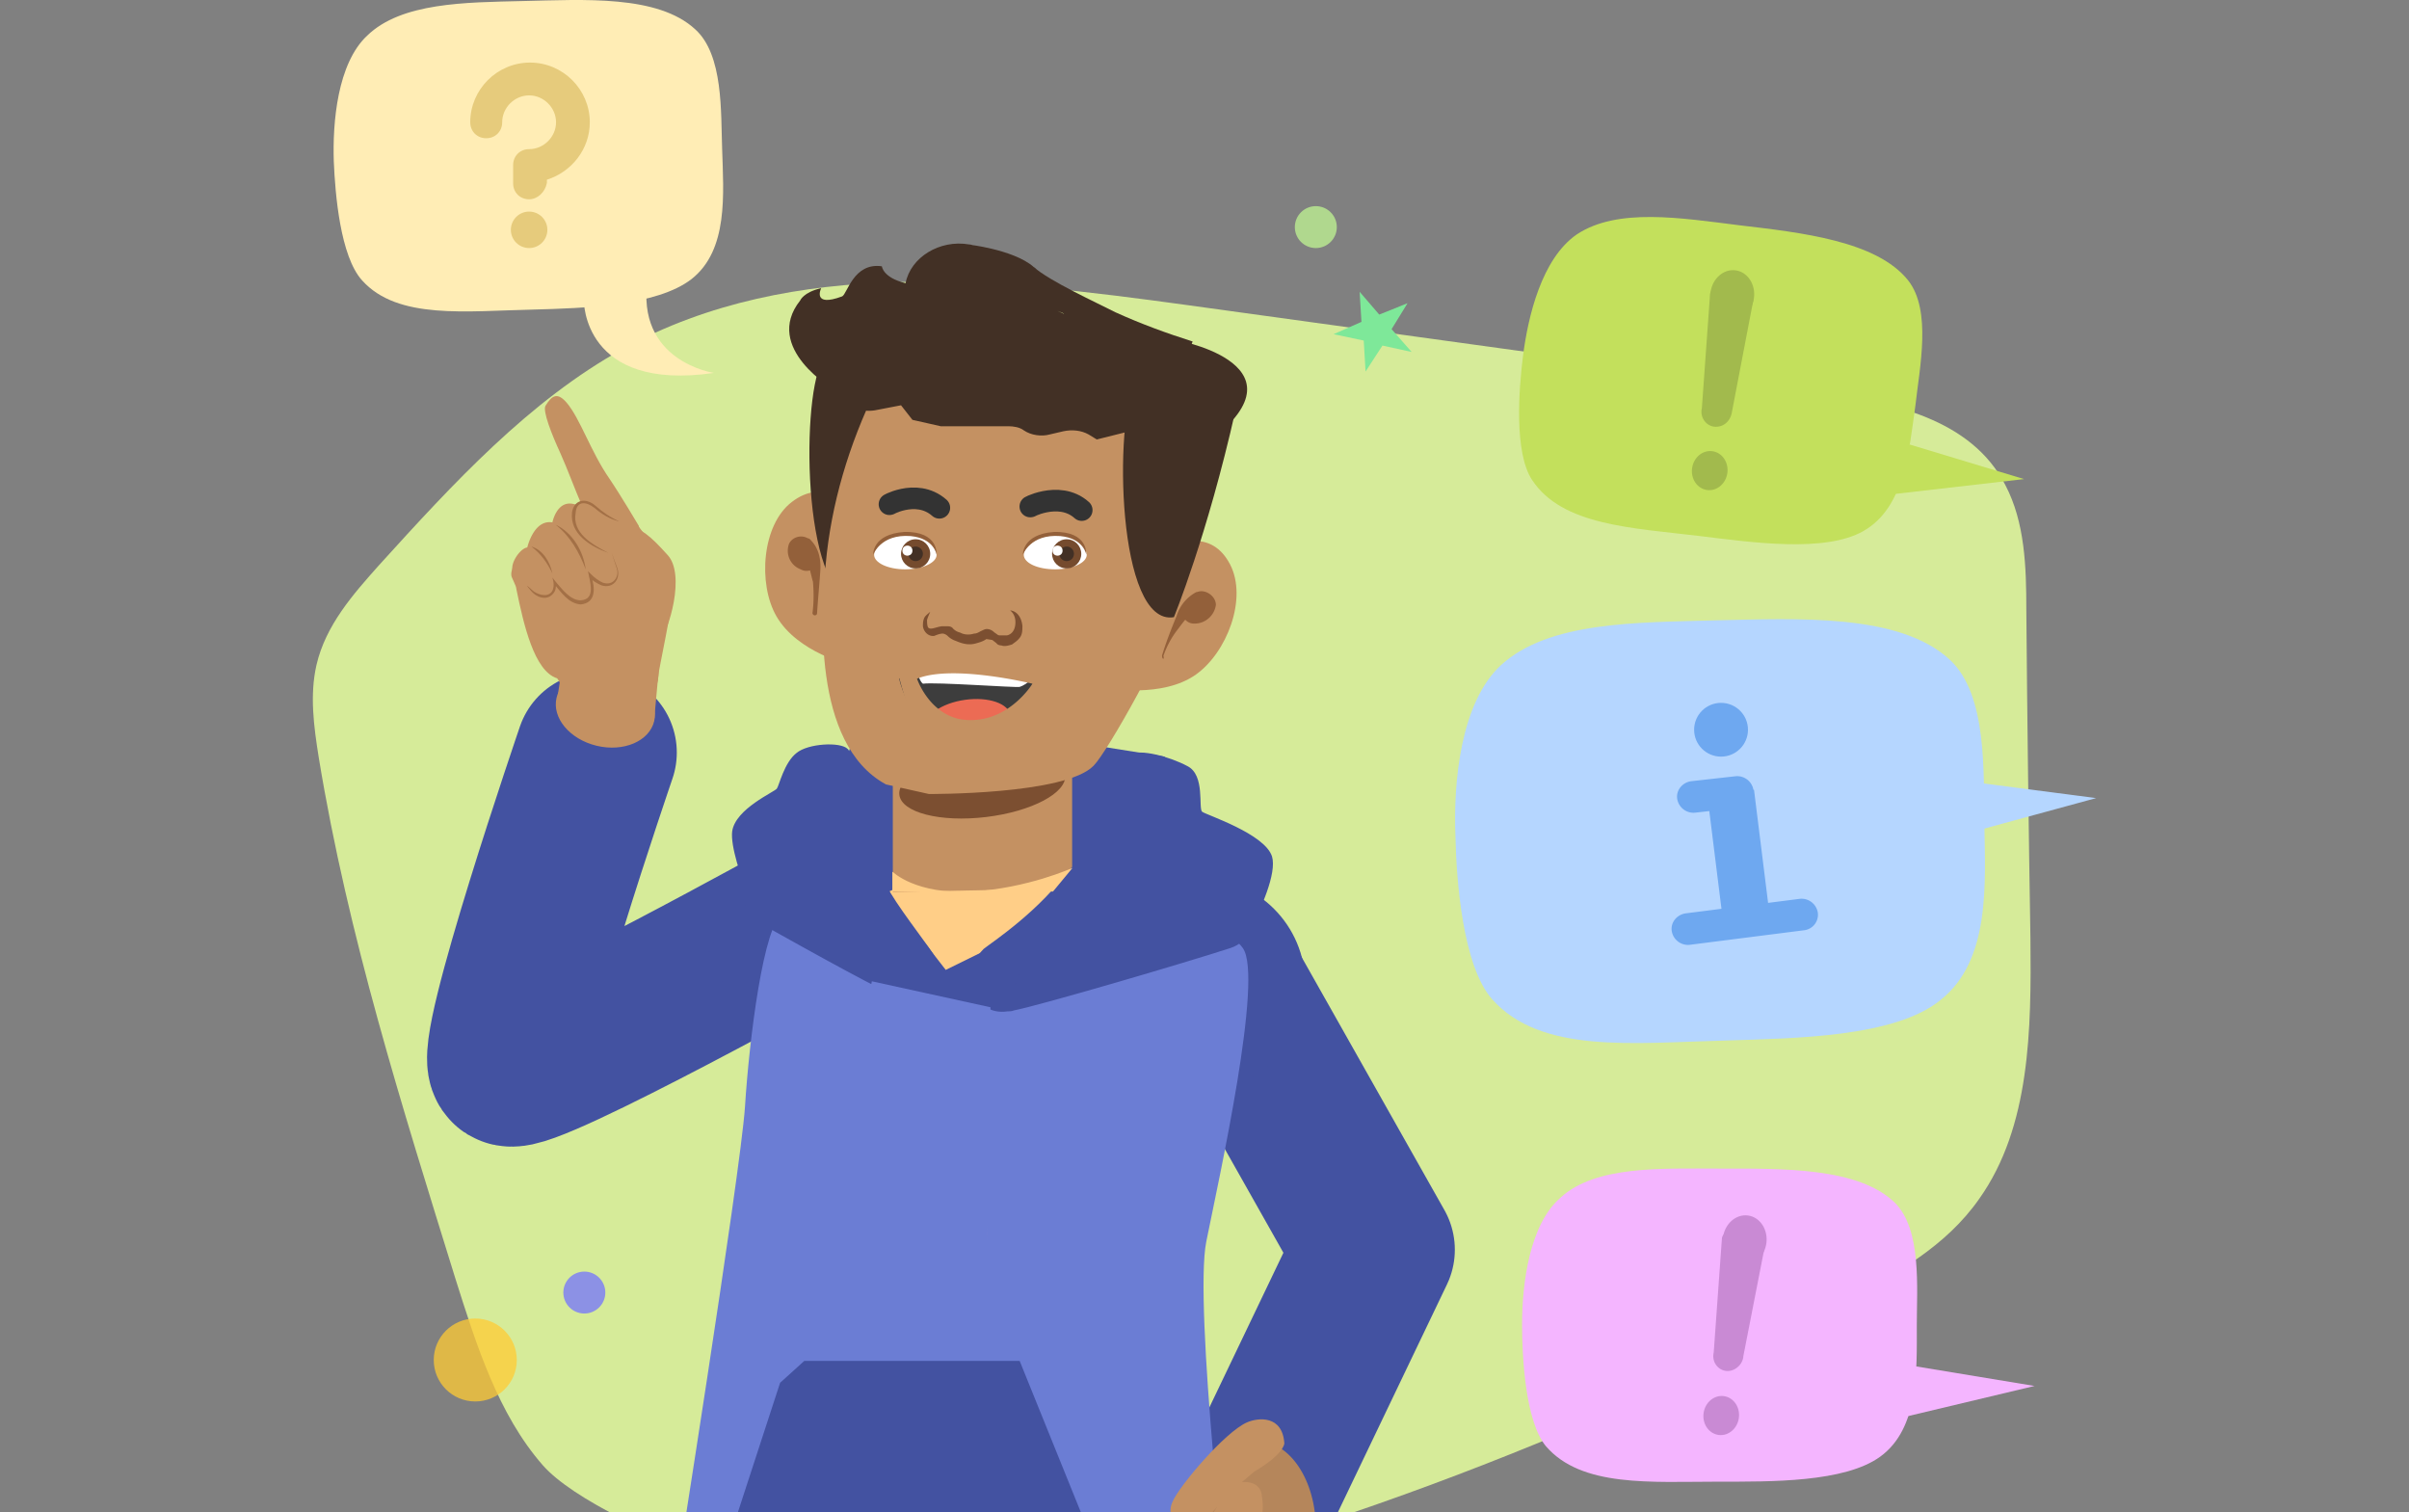
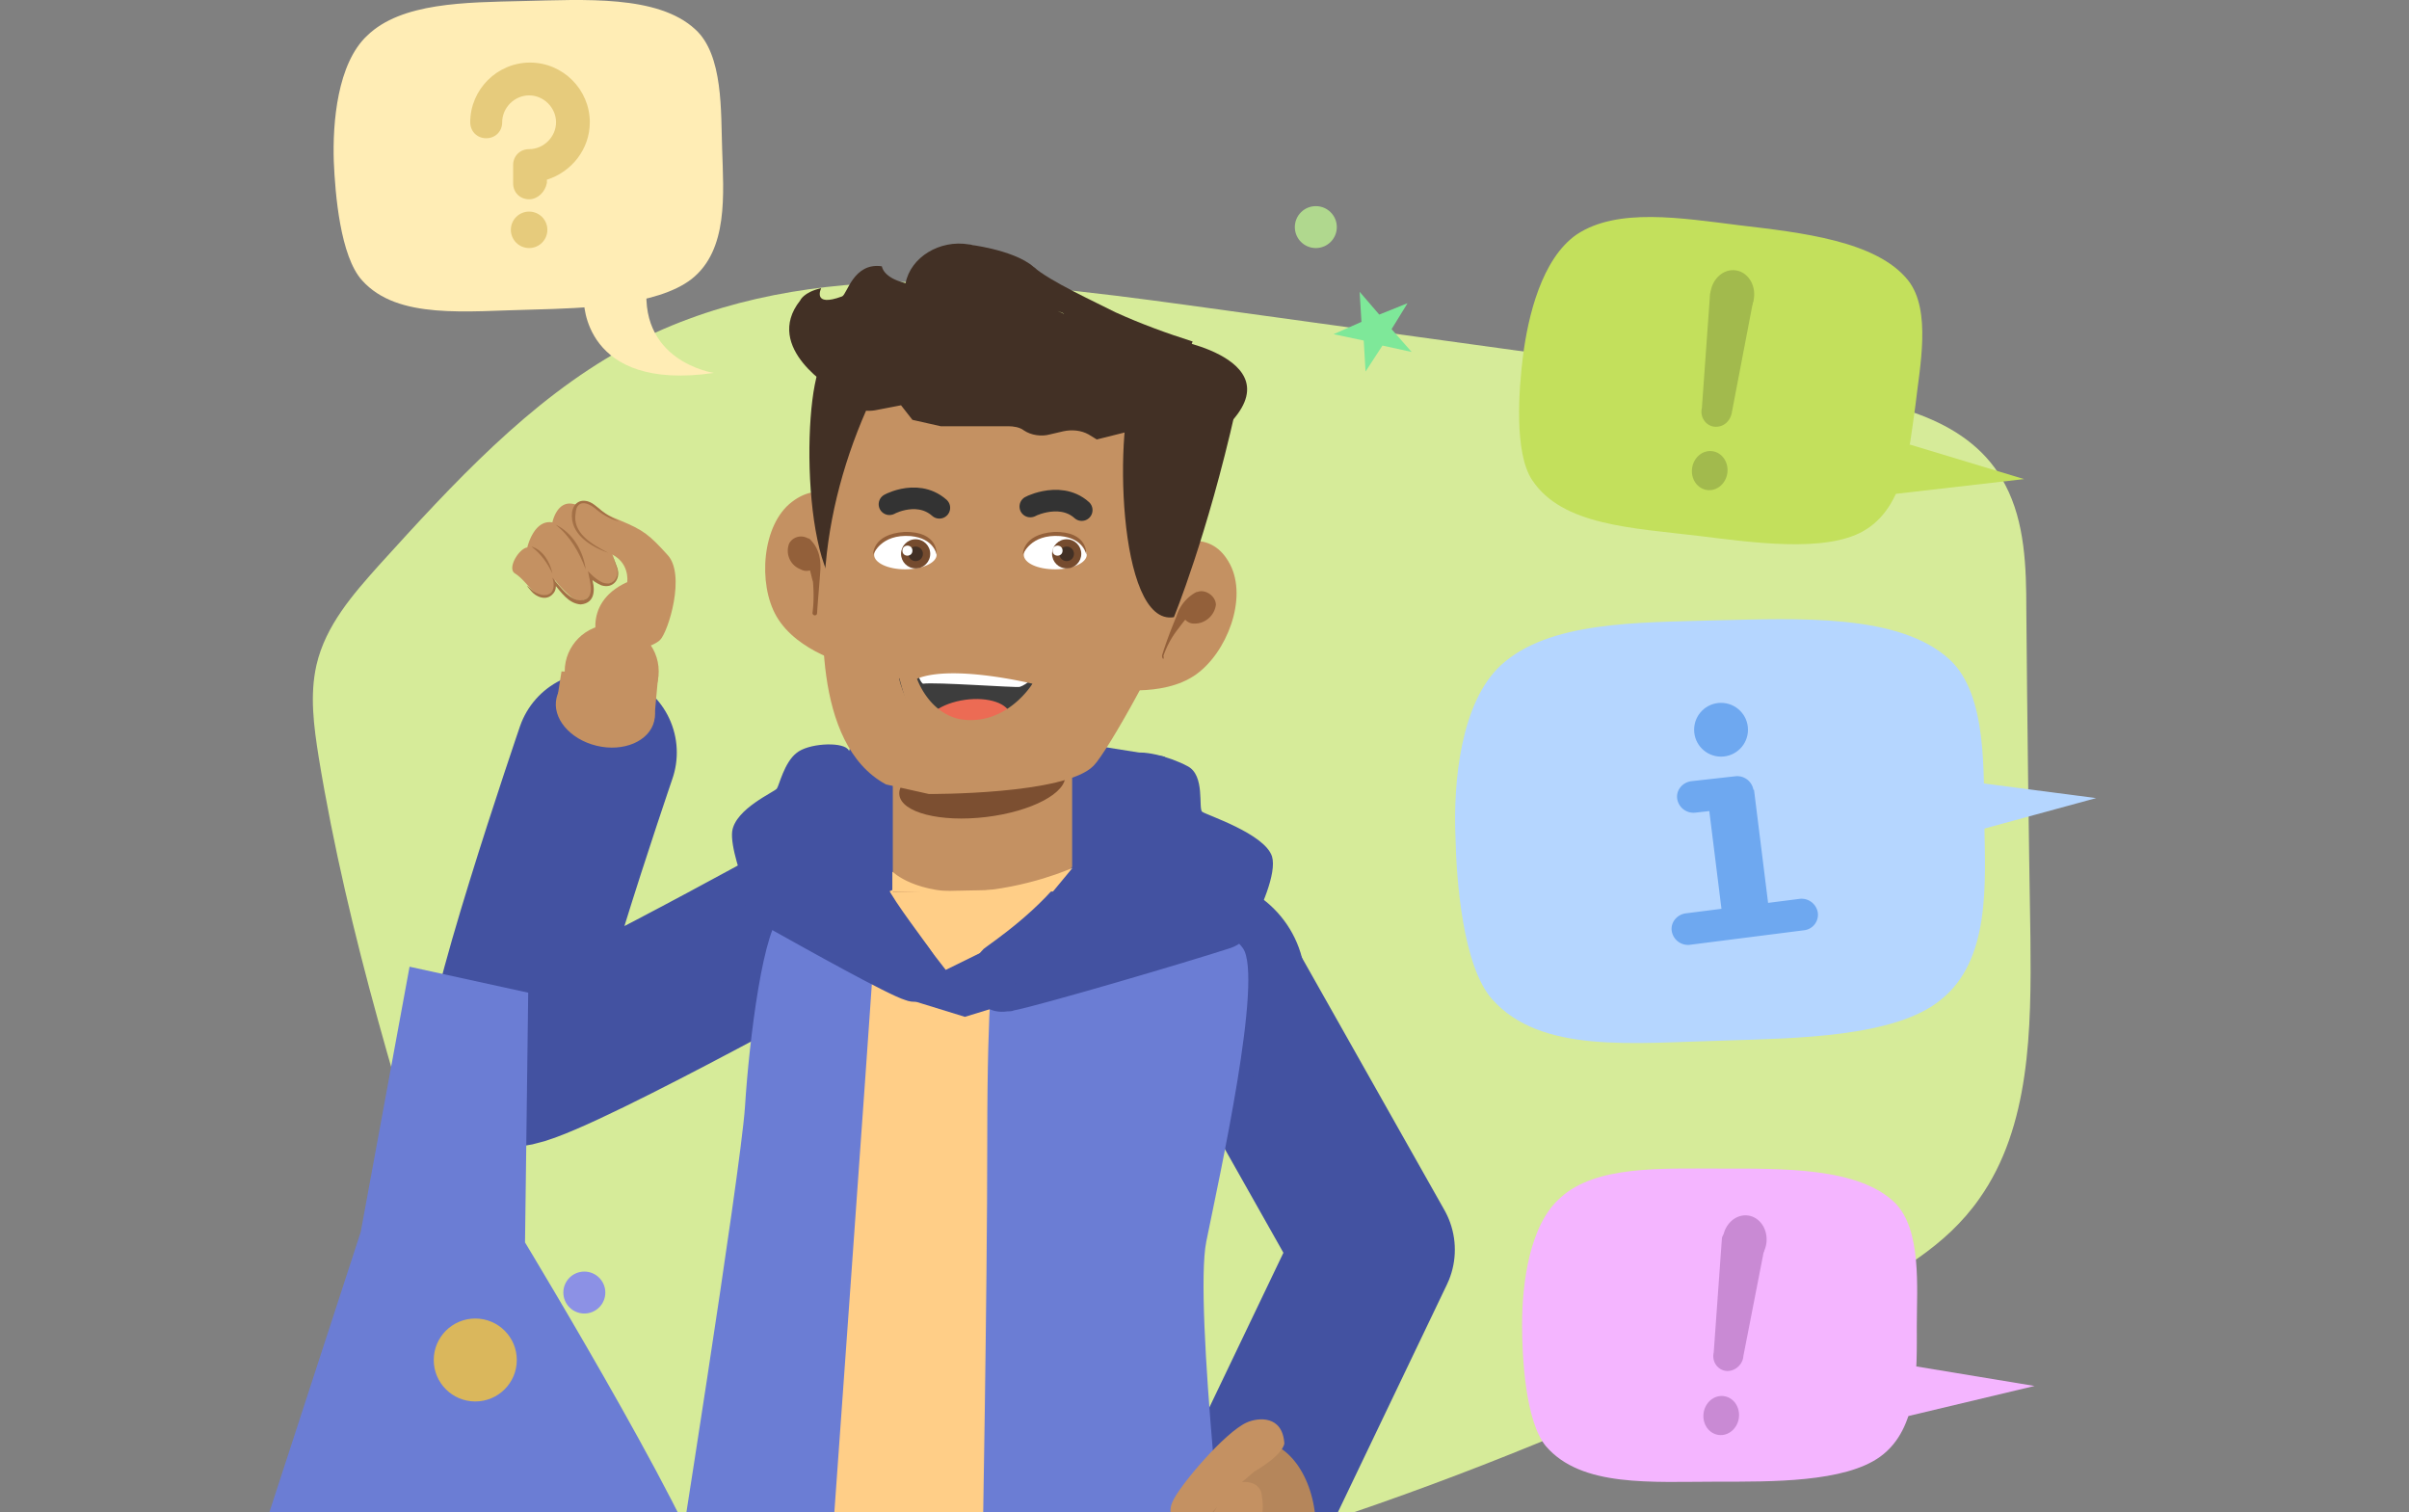
<svg xmlns="http://www.w3.org/2000/svg" width="231" height="145" fill="none">
  <rect width="100%" height="100%" fill="#808080" stroke="none" />
  <g clip-path="url(#a)">
    <path fill="#D6EB99" fill-rule="evenodd" d="M52.05 140.494c-4.288-4.894-6.389-11.579-8.402-17.959-5.076-16.386-10.283-32.815-13.083-49.9-.481-3.015-.875-5.986-.219-8.87.875-3.801 3.5-6.773 5.995-9.57 7.132-7.864 14.396-15.773 23.41-20.754 16.365-8.958 35.837-6.686 54.041-4.195l60.822 8.39c6.695.917 14.396 2.49 17.678 8.87 1.882 3.583 2.013 7.865 2.013 11.972.088 10.487.219 20.93.394 31.504.087 8.696 0 18.046-4.901 24.95-3.194 4.588-8.095 7.297-12.908 9.788-25.861 13.371-53.034 23.857-81.083 29.625C85 156.53 57.651 146.873 52.05 140.494Z" clip-rule="evenodd" />
    <path stroke="#4352A1" stroke-linecap="round" stroke-linejoin="round" stroke-width="15.457" d="M78.61 87.492s-28.18 15.643-29.754 14.681c-1.62-1.005 8.314-30.018 8.314-30.018M116.286 92.385l15.49 27.441-11.989 25.037" />
    <ellipse cx="114.886" cy="94.396" fill="#4352A1" rx="10.283" ry="10.268" />
    <ellipse cx="118.561" cy="147.354" fill="#4352A1" rx="6.301" ry="5.768" />
    <path fill="#4352A1" d="m111.691 72.548-28.88-4.588-4.988 14.463 5.907 9.089 23.848-1.399 4.113-17.565Z" />
    <path fill="#FFCE87" d="M117.511 160.55c-.919-10.268-3.107-37.097-1.838-44.613 1.575-9.394 5.207-24.12 0-26.435-5.207-2.316-12.777-4.894-12.777-4.894l-12.777-1.005s-13.39 4.588-15.272 8.258c-.918 1.792-1.881 17.173-3.5 32.116-.92 9.176-3.588 20.45-4.813 28.621-.394 2.665-.175 3.364-.832 5.986l51.809 1.966Z" />
    <path fill="#6B7DD4" d="M95.282 92.386s-.613 2.272-.613 16.953c0 14.682-.481 41.205-.481 41.205s9.583 4.501 18.859 4.894c4.814.218 4.814-.699 4.814-.699s-3.413-29.626-2.188-35.699c1.225-6.074 5.513-25.344 3.5-28.14-2.012-2.797-12.47-6.598-14.571-6.598-2.1 0 .219 1.31.219 1.31l-9.54 6.774ZM82.593 84.128s1.094 8.695 1.006 10.268c-.087 1.573-3.982 56.061-3.982 56.061s-8.095 4.501-15.096 2.797c0 0 6.476-40.681 6.914-47.104.394-6.38 1.794-17.74 3.675-18.57 1.926-.787 7.483-3.452 7.483-3.452Z" />
    <path fill="#4352A1" d="M94.32 90.987c-2.407 2.403-.92 6.467 2.275 5.986.088 0 .481 0 .613-.087 2.494-.48 16.496-4.588 20.784-5.986.919-.306 1.576-.918 1.882-1.792 1.006-1.879 2.582-5.374 2.1-6.991-.7-2.185-6.301-3.976-6.695-4.282-.393-.306.307-3.496-1.4-4.37-1.706-.917-4.594-1.704-5.601-1.092-1.006.612-3.282 7.69-5.601 10.749-2.888 4.195-7.657 7.297-8.357 7.865ZM89.594 91.686c.612 1.311.306 2.71-.613 3.802-.613.612-1.4.7-2.188.393-1.619-.48-9.495-4.894-12.865-6.772-1.006-.7-1.706-1.792-2.1-3.015-.788-2.01-1.794-4.982-1.619-6.38.306-2.185 4.113-3.801 4.288-4.107.219-.306.7-2.49 1.882-3.409 1.094-.917 4.2-1.092 4.9-.393.7.612-.393 3.67 1.4 6.904 1.007 1.792 1.182 3.889 2.714 6.904 1.313 2.185 4.113 5.68 4.2 6.073Z" />
    <path fill="#C49162" d="M104.865 57.779s9.583-10.356 13.084-3.67c1.706 3.277-.307 8.477-3.282 10.574-3.194 2.272-8.402 1.31-8.402 1.31l-1.4-8.214ZM84.212 56.992s-2.713-.393-3.107 1.093c-.394 1.485.306 3.67 1.4 4.282 1.094.611 3.107 0 3.107 0s2.582-3.103 1.006-4.108c-.787-.48-1.619-.874-2.406-1.267Z" />
    <path fill="#93603A" d="M111.56 62.892a8.716 8.716 0 0 1 1.4-2.578c.307-.394 1.488-2.098 2.013-1.792a264.08 264.08 0 0 1-.481-.48l.087.218v-.786c-.219 0-.394.087-.612.218-1.182.393-.613 2.185.612 2.097 1.007 0 1.882-.786 2.013-1.791 0-.7-.7-1.311-1.4-1.311-.219 0-.394.087-.481.087a3.872 3.872 0 0 0-1.882 2.273c-.481 1.18-1.006 2.49-1.4 3.801 0 .087 0 .218.087.306.088.087.088-.175.044-.262Z" />
    <path fill="#C49162" d="m86.224 56.993-4.682 6.772s-5.076-1.18-7.088-4.675c-1.794-3.102-1.4-8.783 1.487-10.968 5.995-4.587 10.283 8.87 10.283 8.87Z" />
    <path fill="#93603A" d="M77.91 58.784c0 .087.088.218.22.218.13 0 .218-.087.218-.218.087-1.311.219-2.71.306-3.976.088-1.005-.087-2.098-.787-2.884-.088-.088-.22-.306-.394-.306-.7-.393-1.488-.087-1.794.48a1.9 1.9 0 0 0 1.094 2.491c1.094.612 2.406-.786 1.4-1.704l-.394-.393-.306.699.087-.219c-.219.088-.481.219-.7.306.613 0 .92 2.01 1.094 2.49.088 1.006.088 2.01-.044 3.016Z" />
    <path fill="#C49162" d="m100.883 85.22-15.271.305V68.66h17.196v14.463l-1.925 2.097Z" />
    <ellipse cx="8.007" cy="3.102" fill="#7C4F31" rx="8.007" ry="3.102" transform="rotate(-6.86 653.04 -679.757) skewX(.019)" />
    <path fill="#423025" d="M82.505 57.473s3.807-6.904 2.888-19.837l-6.607-2.884c-2.057 3.889-1.75 23.726 3.719 22.721Z" />
    <path fill="#C49162" d="M83.993 37.33c-2.582 5.287-4.288 10.967-4.813 16.735-.394 4.37-1.4 17.26 5.776 21.148l4.113.918s13.083.088 15.796-2.709c1.313-1.31 7.089-11.58 8.402-15.861 1.181-4.282 2.406-11.055 2.1-14.682-.306-3.627-10.983-9.045-10.983-9.045s-16.19-3.102-20.391 3.496Z" />
    <path stroke="#333" stroke-linecap="round" stroke-width="2.071" d="M85.393 48.297c-.7.393 2.407-1.617 4.682.393M98.914 48.516c-.787.393 2.582-1.617 4.814.393" />
    <path fill="#423025" d="M112.566 59.178s3.195-7.778 5.907-19.838l-9.582-2.884c-2.101 3.889-1.794 23.64 3.675 22.722Z" />
    <path fill="#423025" d="m107.972 41.437-2.801.7-.787-.481c-.7-.394-1.576-.481-2.407-.306l-1.313.306c-.787.218-1.794.087-2.494-.394-.394-.305-1.006-.393-1.488-.393h-6.476l-2.713-.612L86.4 38.86l-2.494.48c-1.313.22-2.582-.305-3.282-1.179l-.612-.786s-6.914-3.977-3.282-8.565c0 0 .306-.786 2.013-1.18 0 0-.92 1.88 2.013.787.481-.218 1.094-3.277 3.807-2.884 0 0 .087 1.093 2.275 1.617.481-2.49 3.282-4.195 6.082-3.714.219 0 .306.087.482.087 0 0 5.207.7 6.3 2.797 0 0 6.17 5.287 1.707 3.495 0 0 5.382 2.49 9.277 2.972.787.087 1.706.087 2.494-.088 0 0 14.09 2.71.481 11.186" />
    <path fill="#C49162" d="M82.024 62.76s10.502 2.884 17.503.612c-.044 0-5.12-4.894-17.503-.612Z" />
    <path fill="#C49162" d="M82.024 62.673s11.377 3.277 19.997.219c-.219-.612-1.706-1.573-1.706-1.573l-18.204-.306-.087 1.66Z" />
    <path fill="#423025" d="m101.189 28.46-2.1-2.885c1.575 1.399 5.995 3.409 7.876 4.37 2.407 1.092 4.901 2.01 7.395 2.797l-1.006 2.709-7.964-.918-4.201-5.506" />
    <path fill="#4352A1" d="m100.008 88.41-9.32 4.588-2.1-2.71-2.583 5.2 6.52 2.01 3.982-1.223 3.501-7.865Z" />
-     <path fill="#6B7DD4" d="M68.022 152.947s24.154 5.986 44.326 1.398c1.094-2.796-17.678-33.82-17.678-33.82l.087-6.685.219-17.26-11.377-2.49-4.682 25.43-10.895 33.427Z" />
-     <path fill="#4352A1" d="M77.123 130.488h20.653l6.608 16.342a96.34 96.34 0 0 1-30.061 0c.306-.306-3.807-1.092-3.807-1.092l4.288-13.152 2.319-2.098Z" />
+     <path fill="#6B7DD4" d="M68.022 152.947c1.094-2.796-17.678-33.82-17.678-33.82l.087-6.685.219-17.26-11.377-2.49-4.682 25.43-10.895 33.427Z" />
    <path fill="#4352A1" fill-rule="evenodd" d="M72.047 86.53c1.4-.393 1.488 2.185 1.488 2.185s-1.488-.218-1.794 1.18c-.307 1.398-.482 3.583-.482 3.583l-1.619 1.005-2.013-2.272c.088-.131 1.488-4.806 4.42-5.68Z" clip-rule="evenodd" />
    <path fill="#fff" d="M89.813 53.191c0 .787-1.4 1.399-3.02 1.399-1.619 0-2.975-.612-2.975-1.399 0-.786 1.488-2.01 3.194-2.01 1.575 0 2.8 1.224 2.8 2.01Z" />
-     <path fill="#7C4F31" d="M94.582 61.275c-.306.218-.612.306-.919.393-.7.219-1.312.088-2.013-.218a2.006 2.006 0 0 1-.787-.48c-.088-.088-.306-.22-.481-.22s-.482.088-.788.22c-.481.087-1.006-.307-1.094-.919 0-.218 0-.48.088-.699.087-.305.393-.48.612-.699-.087.219-.219.48-.306.787 0 .218 0 .48.087.699.22.306.7 0 1.313-.088h.613c.218 0 .394.088.481.219.219.218.394.306.7.393.394.219.919.219 1.313.088.219 0 .394-.088.612-.219.22-.087.394-.218.613-.218.219 0 .481.087.7.306l.306.218c.088.087.22.087.307.087h.612c.394-.087.7-.393.788-.917.088-.525 0-1.093-.481-1.486.7.088 1.094.7 1.181 1.486 0 .393 0 .786-.219 1.092-.218.306-.481.48-.787.7-.307.087-.7.218-1.007.087-.218 0-.394-.088-.481-.219l-.394-.306" />
    <path fill="#93603A" d="M83.73 53.191s.7-2.01 3.588-1.791c2.276.218 2.495 1.791 2.495 1.791s.218-2.272-3.107-2.185c-3.107.219-2.976 2.185-2.976 2.185Z" />
    <path fill="#fff" d="M104.209 53.191c0 .787-1.4 1.399-3.019 1.399-1.707 0-3.02-.612-3.02-1.399 0-.786 1.488-2.01 3.195-2.01 1.706 0 2.8 1.224 2.844 2.01Z" />
    <ellipse cx="102.284" cy="53.104" fill="#754B2E" rx="1.4" ry="1.398" />
    <ellipse cx="102.283" cy="53.104" fill="#423025" rx=".7" ry=".699" />
    <circle cx="101.408" cy="52.798" r=".481" fill="#fff" />
    <ellipse cx="87.8" cy="53.104" fill="#754B2E" rx="1.4" ry="1.398" />
    <ellipse cx="87.8" cy="53.104" fill="#423025" rx=".7" ry=".699" />
    <circle cx="87.012" cy="52.798" r=".481" fill="#fff" />
    <path fill="#93603A" d="M98.083 53.191s.7-2.01 3.588-1.791c2.275.218 2.494 1.791 2.494 1.791s.219-2.272-3.107-2.185c-3.063.219-2.975 2.185-2.975 2.185Z" />
    <path fill="#FFCE87" d="M85.612 83.603s2.188 2.185 7.57 1.879c5.382-.306 9.671-2.272 9.671-2.272l-1.882 2.272H85.568v-1.879h.044Z" />
    <ellipse cx="118.78" cy="146.568" fill="#4352A1" rx="4.595" ry="5.768" />
    <ellipse cx="120.574" cy="146.568" fill="#B5865B" rx="5.601" ry="8.389" />
    <path fill="#C49162" d="M119.568 136.386c1.094-.48 3.413-.699 3.588 2.01 0 0 0 1.005-2.888 2.709l-1.182 1.005s1.576-.218 1.882 1.093c.219 1.311.219 2.578-.613 3.495 0 0 1.794.394 1.882 1.879.087 1.486-.088 2.491-.088 2.491s1.313.393 1.313 2.01c0 0 .394.699-.394 2.403 0 0-1.706 1.398-2.8 1.486 0 0-2.888 2.796-5.295 1.18 0 0-1.488.48-2.582-.394-1.093-.874.307-2.709.307-2.709s-2.013-.306-1.882-1.879c0-1.573 4.113-5.898 4.113-5.898l1.794-2.797s-1.487 1.792-2.581 2.097c-1.094.306-2.407-1.092-1.707-2.578.657-1.529 5.032-6.685 7.133-7.603Z" />
    <path fill="#3D3D3D" d="M86.225 65.077c.306 1.485 1.312 3.015 1.706 4.675 1.313 1.005 2.582 1.792 4.814 2.01 4.2.393 7.788-1.18 8.007-3.583.219-2.403-3.02-4.588-7.176-4.981-3.282-.437-6.082.393-7.351 1.879Z" />
    <ellipse cx="4.113" cy="2.097" fill="#EC6B54" rx="4.113" ry="2.097" transform="rotate(-8.037 525.906 -595.744) skewX(.022)" />
    <path fill="#fff" d="M99.177 64.552c.218.218-.7 1.092-1.4 1.31-.394.088-8.096-.48-9.277-.305-.481-.394-.481-1.311-.481-1.311s7.088-2.36 11.158.306Z" />
    <path fill="#C49162" fill-rule="evenodd" d="M87.165 68.131c-.42-1.319-.826-2.593-1.072-3.754.087-.143.192-.23.303-.323.058-.048.118-.098.179-.158 1.312-1.092 3.106-1.31 4.813-1.31.35 0 .722-.022 1.094-.044a19.02 19.02 0 0 1 1.094-.044c2.363-.13 4.682.088 6.476 1.573 2.013 1.617 3.5 5.724 1.006 7.603-.569.48-1.488.874-2.275 1.092-3.807 1.093-7.308 1.093-10.502-.786-.3-1.282-.714-2.586-1.116-3.849Zm11.837-2.574s-7.658-1.879-11.07-.48c0 0 1.093 3.276 4.156 3.888 4.42.7 6.914-3.408 6.914-3.408Z" clip-rule="evenodd" />
    <ellipse cx="3.583" cy="4.813" fill="#C49162" rx="3.583" ry="4.813" transform="rotate(-76.462 70.936 1.851) skewX(.036)" />
-     <path fill="#C49162" d="M63.12 64.77c.088-.7 1.313-6.467 1.488-8.259.175-1.791-3.107-5.505-4.988-8.258-1.007-1.486-10.808 3.976-10.59 6.904 0 .218.482 1.005.482 1.31.7 3.409 1.706 7.866 3.894 8.565.219.087 1.182 2.71 2.8 3.277 2.539.961 6.74-.961 6.914-3.54Z" />
    <ellipse cx="58.657" cy="64.377" fill="#C49162" rx="4.507" ry="4.501" />
    <path fill="#C49162" d="M57.65 62.28c-.218-.088-2.1-4.37 2.495-6.468 0 0 .306-2.01-1.794-2.796-2.1-.918-2.976-1.704-3.282-3.102-.306-1.093.306-2.404 1.706-1.617 1.313.786.482.699 2.713 1.617 2.232.917 2.8 1.398 4.507 3.277 1.795 1.879.088 7.384-.7 8.17-.787.787-4.07 1.617-5.644.918Z" />
    <path fill="#C49162" d="M51.656 56.993c-.7-.219-1.313-1.399-2.275-2.01-.788-.48.394-2.403 1.181-2.49 0 0 .613-2.71 2.407-2.404 0 0 .394-2.01 1.881-1.792 1.488.219 2.889 1.88 4.289 6.074.394 1.18-.482 1.704-1.182 1.617-.481-.088-.875-.394-1.4-.918 0 0 .394 1.311.219 1.704-.219.612-1.182 1.311-2.188.306a11.642 11.642 0 0 1-1.4-1.486s.175 2.01-1.532 1.399Z" />
    <path fill="#A37046" d="m58.657 53.017.482 1.31c.481 1.093-.306 2.185-1.488 1.792-.481-.218-.875-.48-1.181-.787l.218-.087c.394 1.092.482 2.578-1.006 2.71-1.181-.088-1.882-1.18-2.582-2.01l.219-.088c0 .393 0 .786-.306 1.092-.613.7-1.62.306-2.1-.306-.526-.611-.482-.611.087-.087.394.393 1.4.786 1.882.218.306-.393.218-1.005.087-1.398l.306.393c.613.7 1.4 1.792 2.407 1.792 1.488-.087.875-1.792.7-2.797l.306.306c.307.306.7.612 1.094.787 1.007.393 1.707-.612 1.313-1.486l-.438-1.354Z" />
-     <path fill="#C49162" d="M61.239 50.395s-1.707-2.884-2.8-4.5c-1.795-2.579-2.801-5.768-4.114-7.298-.875-1.005-1.4-.699-2.013.306-.306.48.613 2.797 1.4 4.5 1.4 3.103 2.801 7.779 4.508 8.87 1.706 1.093 3.632.132 3.019-1.878Z" />
    <path fill="#A37046" d="M56.163 54.589c-.613-1.617-1.488-3.19-2.888-4.282 1.663.786 2.67 2.578 2.888 4.282ZM52.969 54.983c-.481-1.005-1.094-1.88-2.013-2.578 1.094.306 1.794 1.485 2.013 2.578ZM58.351 53.016c-1.707-.612-3.72-1.791-3.5-3.889.218-1.31 1.4-1.398 2.275-.612.7.612 1.4 1.093 2.275 1.486-.919-.218-1.706-.7-2.407-1.31-.787-.613-1.706-.7-1.794.48-.35 1.922 1.532 3.015 3.151 3.845Z" />
    <path fill="#C49162" d="m63.12 64.77-.393 4.282-9.277-2.184.394-2.491 9.277.393Z" />
    <path fill="#C3E05C" d="M146.04 34.14c-.393 3.102-.875 9.263.876 11.885 2.888 4.37 9.583 4.588 16.102 5.375 4.989.611 11.99 1.616 15.666-.481 3.981-2.272 4.375-7.778 4.988-12.06.394-3.583 1.575-9.089-.7-11.973-3.02-3.801-10.283-4.587-16.191-5.287-5.6-.699-11.683-1.704-15.577.874-3.369 2.316-4.682 7.865-5.164 11.667Z" />
    <path fill="#B5D6FF" d="M139.565 80.239c.087 4.194.7 12.365 3.5 15.555 4.682 5.287 13.565 4.195 22.36 3.976 6.695-.218 16.278-.305 20.654-3.888 4.813-3.802 4.288-11.187 4.201-16.954-.088-4.807.306-12.279-3.282-15.643-4.814-4.5-14.571-3.976-22.579-3.802-7.483.219-15.884.088-20.479 4.283-3.894 3.583-4.594 11.273-4.375 16.473Z" />
    <path fill="#FFEDB5" d="M32.01 15.526c.13 3.058.612 9.045 2.712 11.36 3.413 3.802 10.02 2.928 16.41 2.797 4.9-.131 11.857-.35 15.183-2.927 3.544-2.797 3.063-8.172 2.932-12.454-.132-3.539.13-9.045-2.582-11.491C63.077-.51 55.988-.03 50.125.1c-5.514.132-11.64.132-14.922 3.321-2.844 2.666-3.325 8.302-3.194 12.104Z" />
    <path fill="#FFEDB5" d="M55.988 28.81s-.131 8.782 12.47 6.947c0 0-7.57-1.093-6.344-9.045l-6.126 2.097Z" />
    <path fill="#E6CB7C" d="M50.737 19.108c-.875 0-1.532-.655-1.532-1.529v-1.748c0-.874.657-1.53 1.532-1.53 1.4 0 2.582-1.179 2.582-2.577s-1.182-2.578-2.582-2.578-2.582 1.18-2.582 2.578c0 .874-.656 1.53-1.531 1.53-.875 0-1.532-.656-1.532-1.53C45.092 8.578 47.674 6 50.825 6c3.15 0 5.732 2.578 5.732 5.724 0 2.578-1.75 4.763-4.114 5.505v.306c-.174.918-.918 1.573-1.706 1.573Z" />
    <ellipse cx="50.737" cy="22.036" fill="#E6CB7C" rx="1.75" ry="1.748" />
    <ellipse cx="1.879" cy="1.707" fill="#A2BA4D" rx="1.879" ry="1.707" transform="rotate(-82.194 107.8 -69.484) skewX(.037)" />
    <ellipse cx="2.403" cy="2.1" fill="#A2BA4D" rx="2.403" ry="2.1" transform="rotate(-82.202 99.271 -78.623) skewX(.021)" />
    <path fill="#A2BA4D" d="M164.376 40.913c-.788-.088-1.401-.918-1.182-1.792l.788-10.967c.087-.48 1.181-1.486 2.275-1.311 1.094.218 2.013 1.398 1.882 1.879l-2.057 10.749c-.131.917-.831 1.53-1.706 1.442Z" />
    <path fill="#C3E05C" d="m183.104 42.617 10.983 3.32-13.696 1.574 2.713-4.894Z" />
    <path fill="#F4B5FF" d="M145.953 126.992c0 3.102.306 9.263 2.276 11.666 3.413 3.977 10.107 3.409 16.584 3.409 4.988 0 12.077.087 15.49-2.404 3.719-2.709 3.5-8.302 3.5-12.584 0-3.583.482-9.176-2.1-11.754-3.501-3.408-10.764-3.277-16.803-3.277-5.601 0-11.902-.306-15.271 2.797-2.976 2.578-3.676 8.258-3.676 12.147Z" />
    <ellipse cx="1.879" cy="1.707" fill="#C98AD4" rx="1.879" ry="1.707" transform="rotate(-82.194 160.287 -24.815) skewX(.037)" />
    <ellipse cx="2.403" cy="2.1" fill="#C98AD4" rx="2.403" ry="2.1" transform="rotate(-82.202 151.808 -33.993) skewX(.021)" />
    <path fill="#C98AD4" d="M165.513 131.449c-.788-.087-1.4-.873-1.182-1.791l.788-10.968c.088-.48 1.182-1.485 2.275-1.31 1.094.218 2.013 1.398 1.882 1.878l-2.1 10.749c-.044.831-.832 1.53-1.663 1.442Z" />
    <path fill="#F4B5FF" d="m183.716 131.012 11.377 1.879-13.39 3.19 2.013-5.069Z" />
    <path fill="#B5D6FF" d="M189.579 75.039 201 76.524l-13.302 3.627 1.881-5.112Z" />
    <ellipse cx="165.032" cy="69.97" fill="#6EA8F0" rx="2.582" ry="2.578" />
    <path fill="#6EA8F0" d="m163.721 76.283 4.472-.555 1.442 11.578-4.473.555-1.441-11.578Z" />
    <path fill="#6EA8F0" d="m166.826 77.442-4.289.48a1.58 1.58 0 0 1-1.706-1.31c-.132-.83.481-1.573 1.312-1.704l4.289-.48a1.58 1.58 0 0 1 1.706 1.31c.131.83-.437 1.573-1.312 1.704ZM172.995 89.196l-10.983 1.398a1.58 1.58 0 0 1-1.706-1.31c-.131-.83.481-1.574 1.313-1.705l10.983-1.398a1.58 1.58 0 0 1 1.706 1.31 1.496 1.496 0 0 1-1.313 1.705Z" />
    <ellipse cx="45.574" cy="130.401" fill="#FFCA35" opacity=".75" rx="3.982" ry="3.976" />
    <ellipse cx="56.032" cy="123.934" fill="#7373FF" opacity=".75" rx="2.013" ry="2.01" />
    <ellipse cx="126.175" cy="21.775" fill="#C0F593" opacity=".75" rx="2.013" ry="2.01" />
    <path fill="#7EE899" d="m130.376 27.978 1.881 2.185 2.713-1.092-1.531 2.49 1.925 2.185-2.801-.612-1.619 2.49-.175-2.97-2.888-.612 2.67-1.18-.175-2.884Z" />
  </g>
  <defs>
    <clipPath id="a">
      <path fill="#fff" d="M0 0h231v145H0z" />
    </clipPath>
  </defs>
</svg>